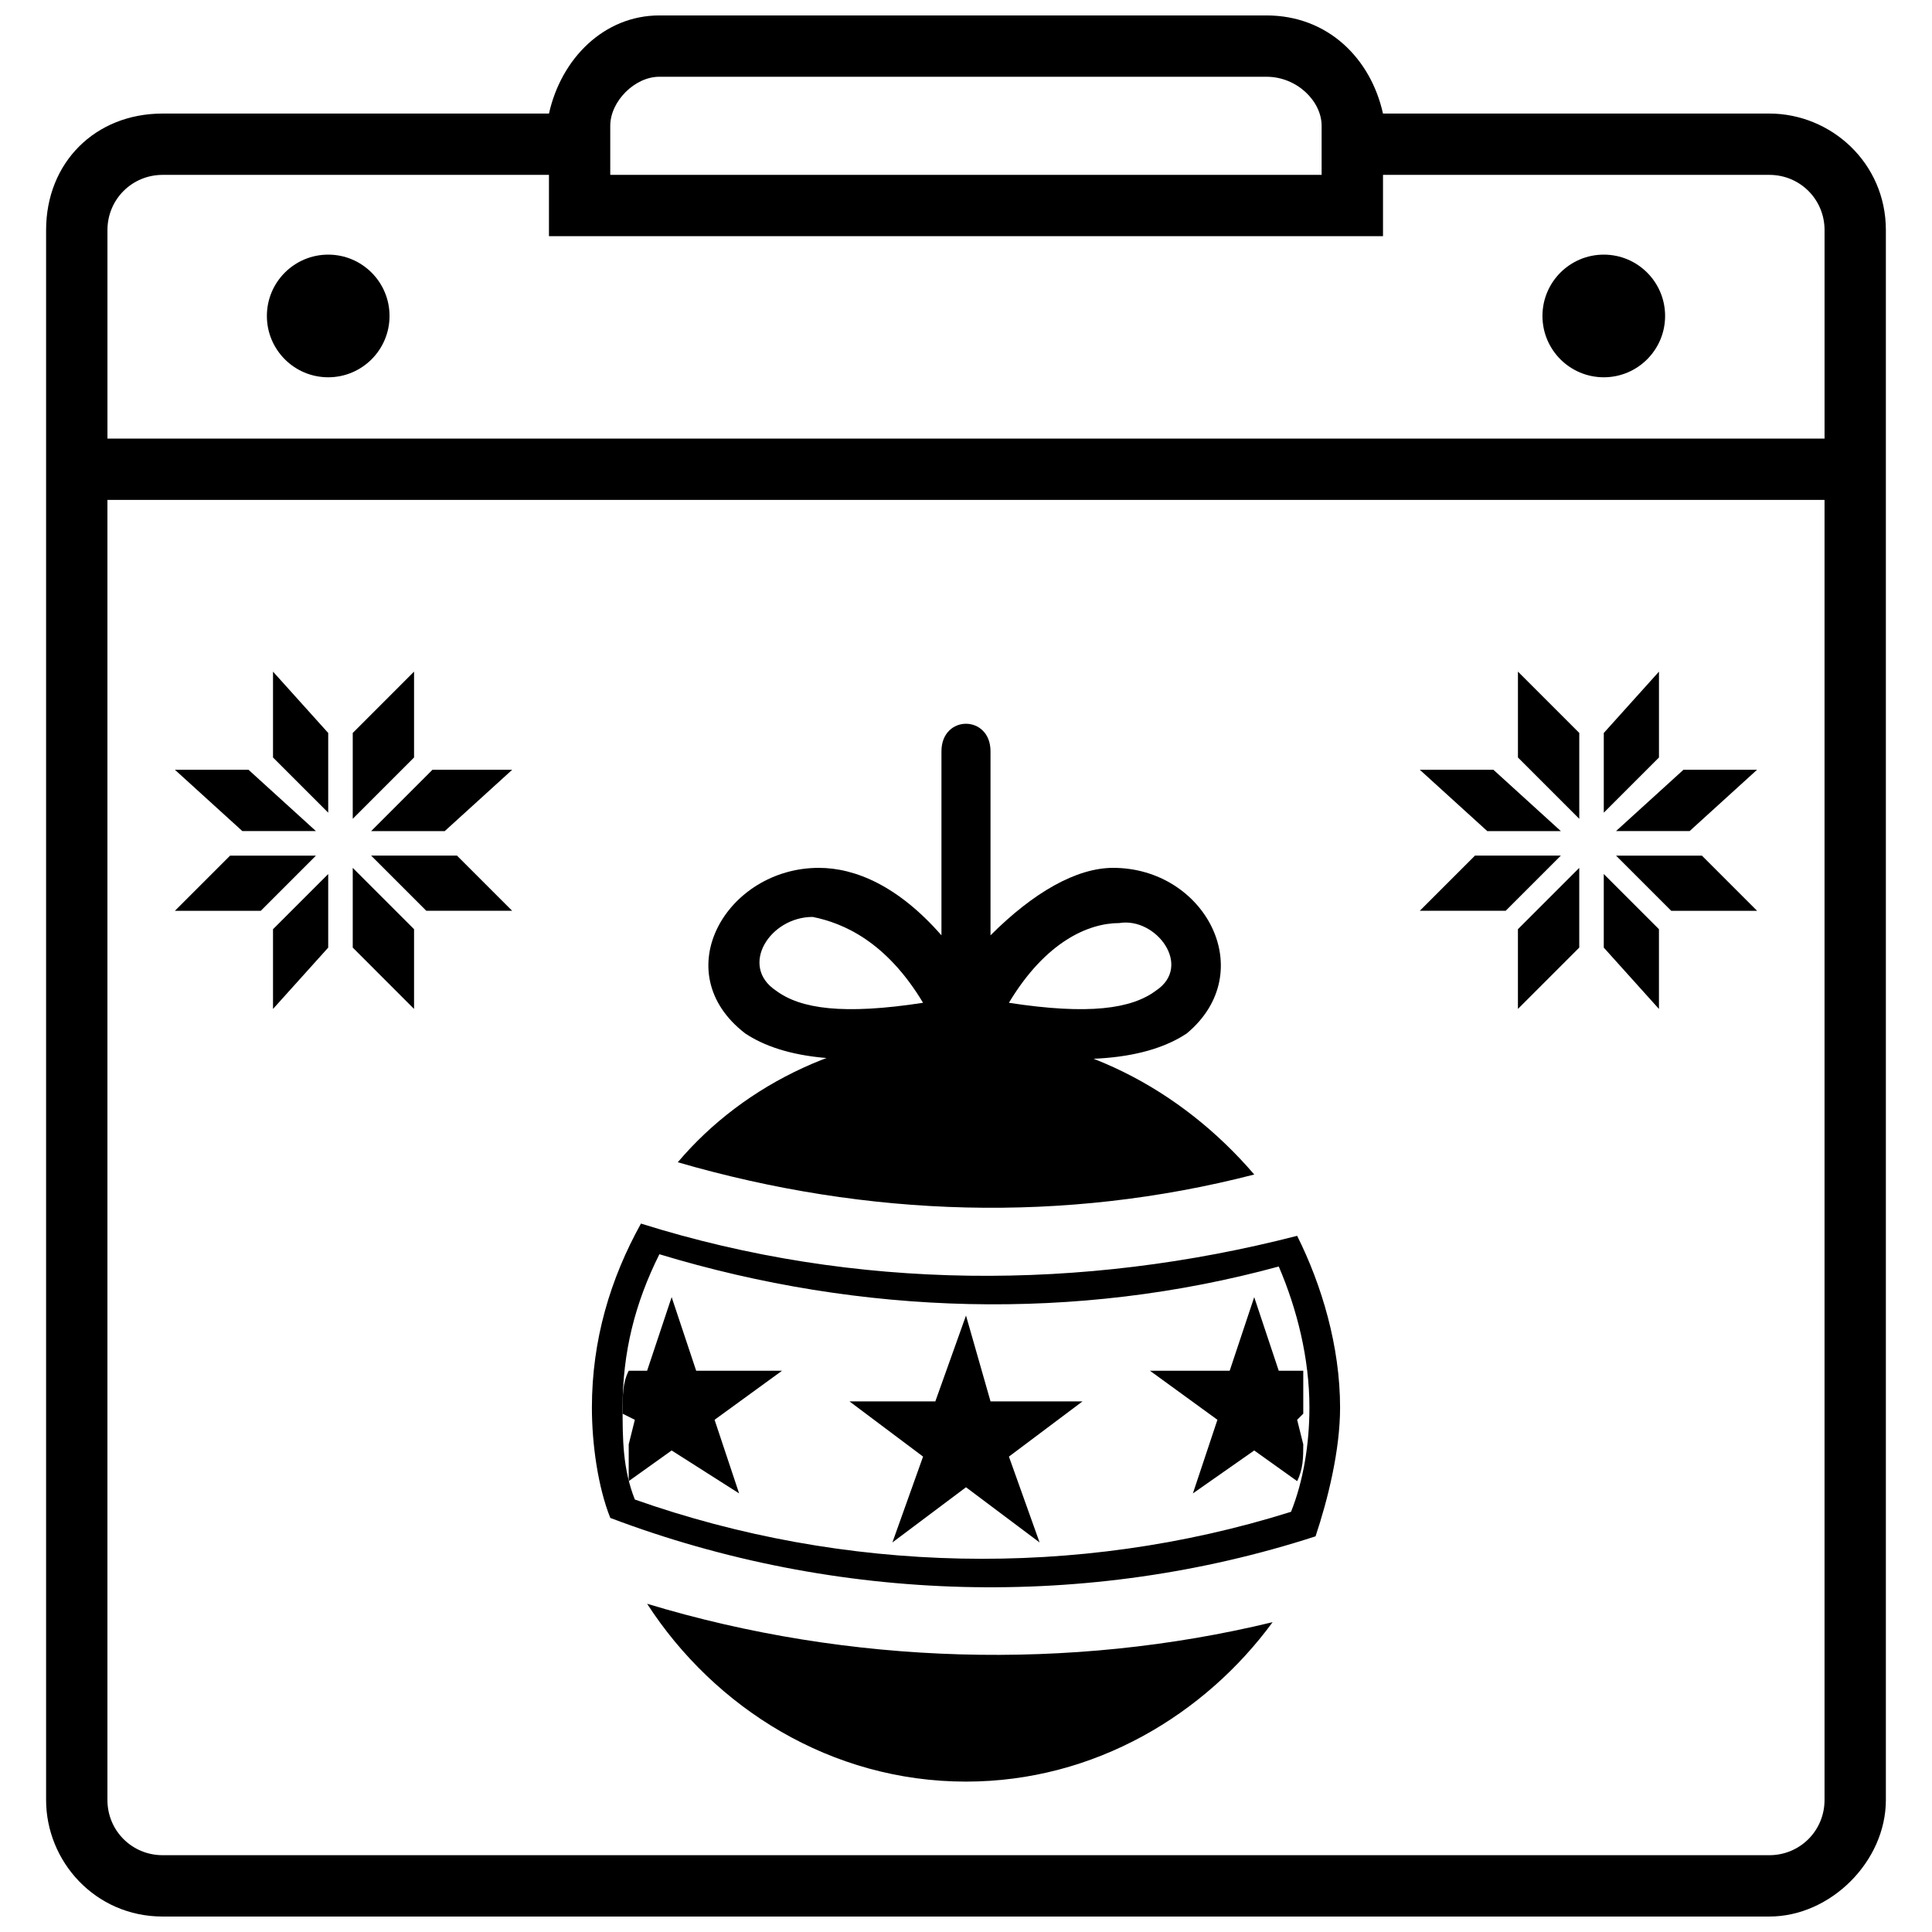
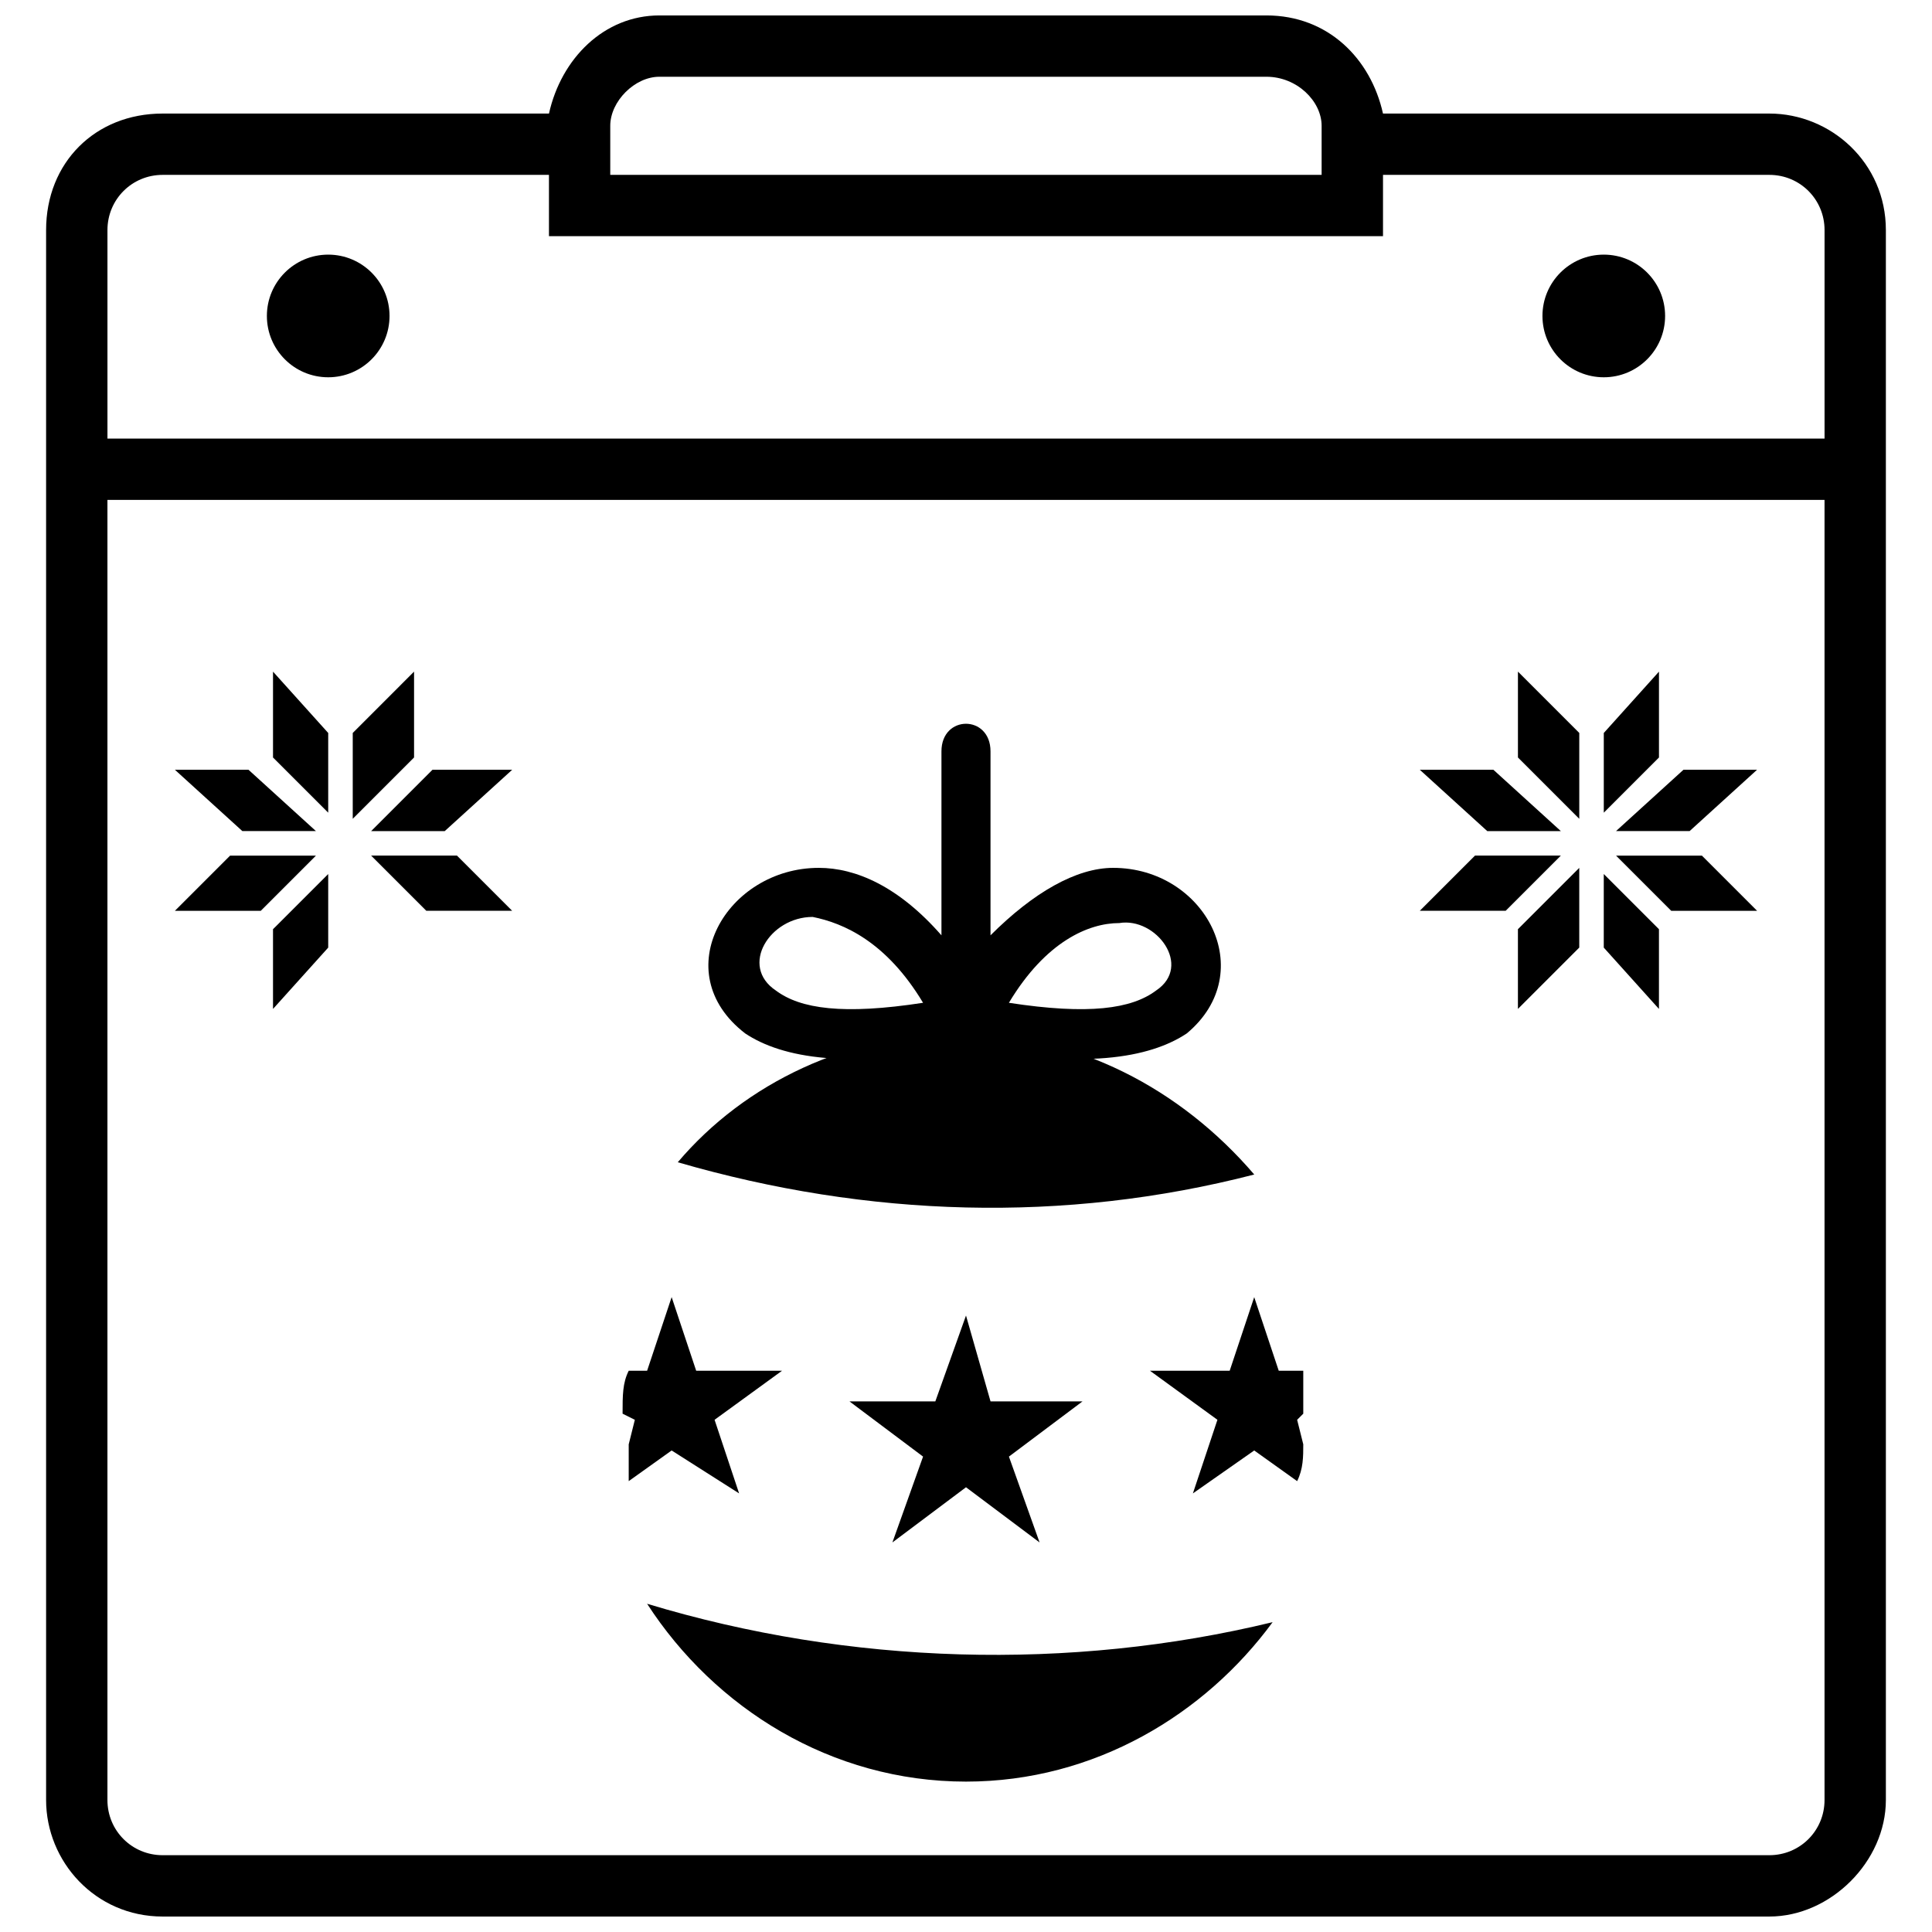
<svg xmlns="http://www.w3.org/2000/svg" width="800px" height="800px" version="1.1" viewBox="144 144 512 512">
  <defs>
    <clipPath id="a">
      <path d="m156 148.09h488v503.81h-488z" />
    </clipPath>
  </defs>
  <path d="m481.26 573.89c-17.879 24.379-47.129 42.254-81.258 42.254-35.754 0-66.633-19.504-84.512-47.129 53.633 16.25 112.14 17.879 165.77 4.875z" fill-rule="evenodd" />
  <path d="m398.38 417.88c30.879 0 58.508 14.625 78.008 37.379-50.383 13-102.39 11.375-152.77-3.25 17.879-21.129 45.504-34.129 74.758-34.129z" fill-rule="evenodd" />
  <path d="m400 492.63 6.5 22.754h24.379l-19.504 14.629 8.125 22.75-19.5-14.625-19.504 14.625 8.125-22.75-19.5-14.629h22.75z" fill-rule="evenodd" />
-   <path d="m487.76 471.51c6.5 13 11.375 29.254 11.375 45.504 0 11.375-3.25 24.379-6.5 34.129-60.133 19.504-126.77 17.879-186.9-4.875-3.25-8.125-4.875-19.504-4.875-29.254 0-17.879 4.875-34.129 13-48.754 56.883 17.879 117.02 17.879 173.89 3.25zm-1.625 73.133c3.25-8.125 4.875-17.879 4.875-27.629 0-13-3.25-26.004-8.125-37.379-53.633 14.625-110.51 13-164.14-3.25-6.5 13-9.75 26.004-9.75 40.629 0 8.125 0 16.25 3.25 24.379 55.258 19.504 117.02 21.129 173.89 3.25z" fill-rule="evenodd" />
  <path d="m388.62 409.75c-9.75-16.25-21.129-21.129-29.254-22.754-11.375 0-19.504 13-9.75 19.504 6.5 4.875 17.879 6.5 39.004 3.25zm4.875-66.633c0-9.75 13-9.75 13 0v48.754c11.375-11.375 22.754-17.879 32.504-17.879 24.379 0 39.004 27.629 19.504 43.879-9.75 6.5-27.629 9.75-58.508 3.25-30.879 6.5-48.754 3.25-58.508-3.25-21.129-16.25-4.875-43.879 19.504-43.879 9.75 0 21.129 4.875 32.504 17.879zm47.129 45.504c-8.125 0-19.504 4.875-29.254 21.129 21.129 3.25 32.504 1.625 39.004-3.25 9.75-6.5 0-19.504-9.75-17.879z" />
  <path d="m476.38 487.76 6.5 19.504h6.5v11.375l-1.625 1.625 1.625 6.5c0 3.25 0 6.5-1.625 9.75l-11.375-8.125-16.25 11.375 6.5-19.504-17.879-13h21.129l6.5-19.504z" fill-rule="evenodd" />
  <path d="m321.99 487.76-6.5 19.504h-4.875c-1.625 3.25-1.625 6.5-1.625 11.375l3.25 1.625-1.625 6.5v9.75l11.375-8.125 17.879 11.375-6.5-19.504 17.879-13h-22.754l-6.5-19.504z" fill-rule="evenodd" />
  <path d="m585.27 227.73c0 8.977-7.273 16.254-16.25 16.254-8.977 0-16.254-7.277-16.254-16.254 0-8.973 7.277-16.25 16.254-16.25 8.977 0 16.25 7.277 16.25 16.25" fill-rule="evenodd" />
  <path d="m247.23 227.73c0 8.977-7.277 16.254-16.25 16.254-8.977 0-16.254-7.277-16.254-16.254 0-8.973 7.277-16.25 16.254-16.25 8.973 0 16.25 7.277 16.25 16.25" fill-rule="evenodd" />
  <g clip-path="url(#a)">
    <path d="m479.63 148.09h-160.89c-14.625 0-26.004 11.375-29.254 26.004h-102.39c-17.879 0-30.879 13-30.879 30.879v416.05c0 16.25 13 30.879 30.879 30.879h425.8c16.25 0 30.879-14.625 30.879-30.879v-416.05c0-17.879-14.625-30.879-30.879-30.879h-102.39c-3.25-14.625-14.625-26.004-30.879-26.004zm-190.15 42.254v16.25h221.03v-16.25h102.39c8.125 0 14.625 6.5 14.625 14.625v55.258h-455.05v-55.258c0-8.125 6.5-14.625 14.625-14.625zm338.04 86.137v344.54c0 8.125-6.5 14.625-14.625 14.625h-425.8c-8.125 0-14.625-6.5-14.625-14.625v-344.54h455.05zm-308.79-112.14h160.89c8.125 0 14.625 6.5 14.625 13v13h-188.52v-13c0-6.5 6.5-13 13-13z" />
  </g>
  <path d="m546.27 344.74v-22.754l16.254 16.254v22.75z" fill-rule="evenodd" />
  <path d="m562.52 395.12-16.254 16.254v-21.129l16.254-16.25z" fill-rule="evenodd" />
  <path d="m569.02 359.37v-21.125l14.625-16.254v22.754z" fill-rule="evenodd" />
  <path d="m583.64 411.38-14.625-16.254v-19.5l14.625 14.625z" fill-rule="evenodd" />
  <path d="m590.14 347.99h19.504l-17.879 16.254h-19.5z" fill-rule="evenodd" />
  <path d="m538.14 364.25-17.879-16.254h19.504l17.875 16.254z" fill-rule="evenodd" />
  <path d="m572.27 370.75h22.754l14.625 14.625h-22.754z" fill-rule="evenodd" />
  <path d="m520.26 385.37 14.629-14.625h22.75l-14.625 14.625z" fill-rule="evenodd" />
  <path d="m253.73 344.74v-22.754l-16.25 16.254v22.75z" fill-rule="evenodd" />
-   <path d="m237.48 395.12 16.25 16.254v-21.129l-16.25-16.25z" fill-rule="evenodd" />
  <path d="m230.98 359.37v-21.125l-14.629-16.254v22.754z" fill-rule="evenodd" />
  <path d="m216.35 411.38 14.629-16.254v-19.5l-14.629 14.625z" fill-rule="evenodd" />
  <path d="m209.85 347.99h-19.504l17.879 16.254h19.5z" fill-rule="evenodd" />
  <path d="m261.86 364.25 17.879-16.254h-21.129l-16.25 16.254z" fill-rule="evenodd" />
  <path d="m227.73 370.75h-22.75l-14.629 14.625h22.754z" fill-rule="evenodd" />
  <path d="m279.73 385.37-14.625-14.625h-22.754l14.625 14.625z" fill-rule="evenodd" />
</svg>